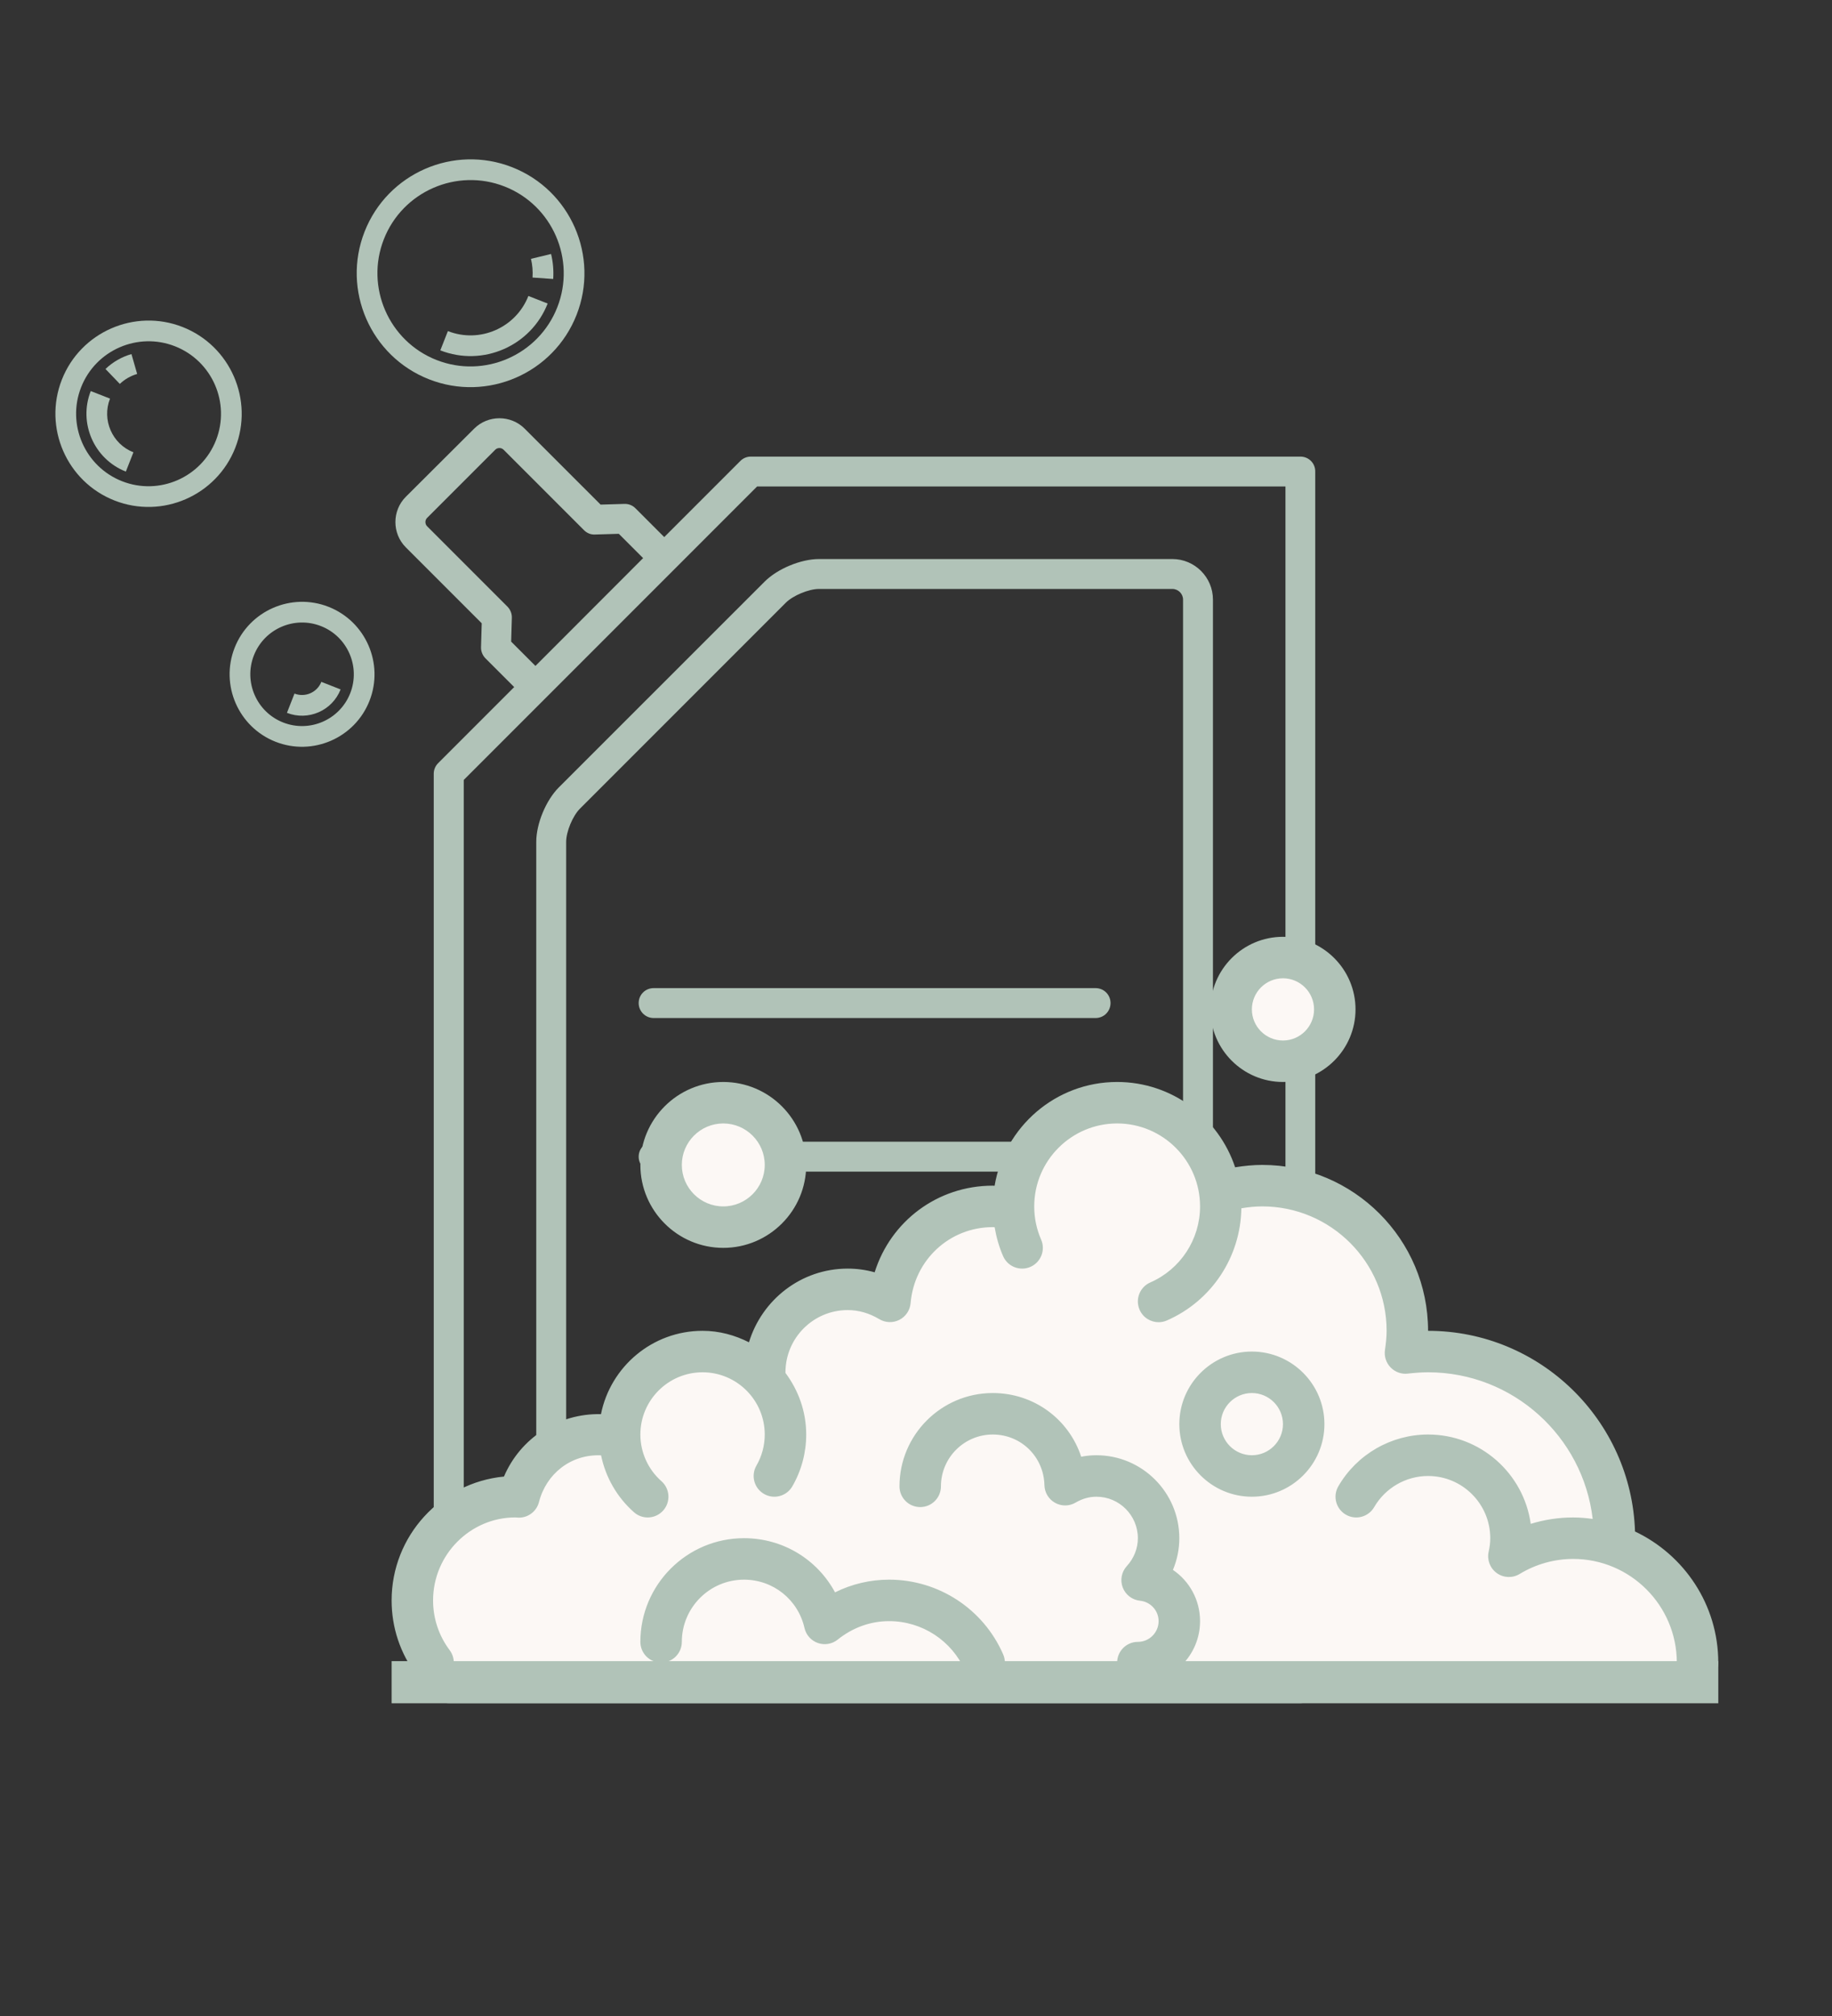
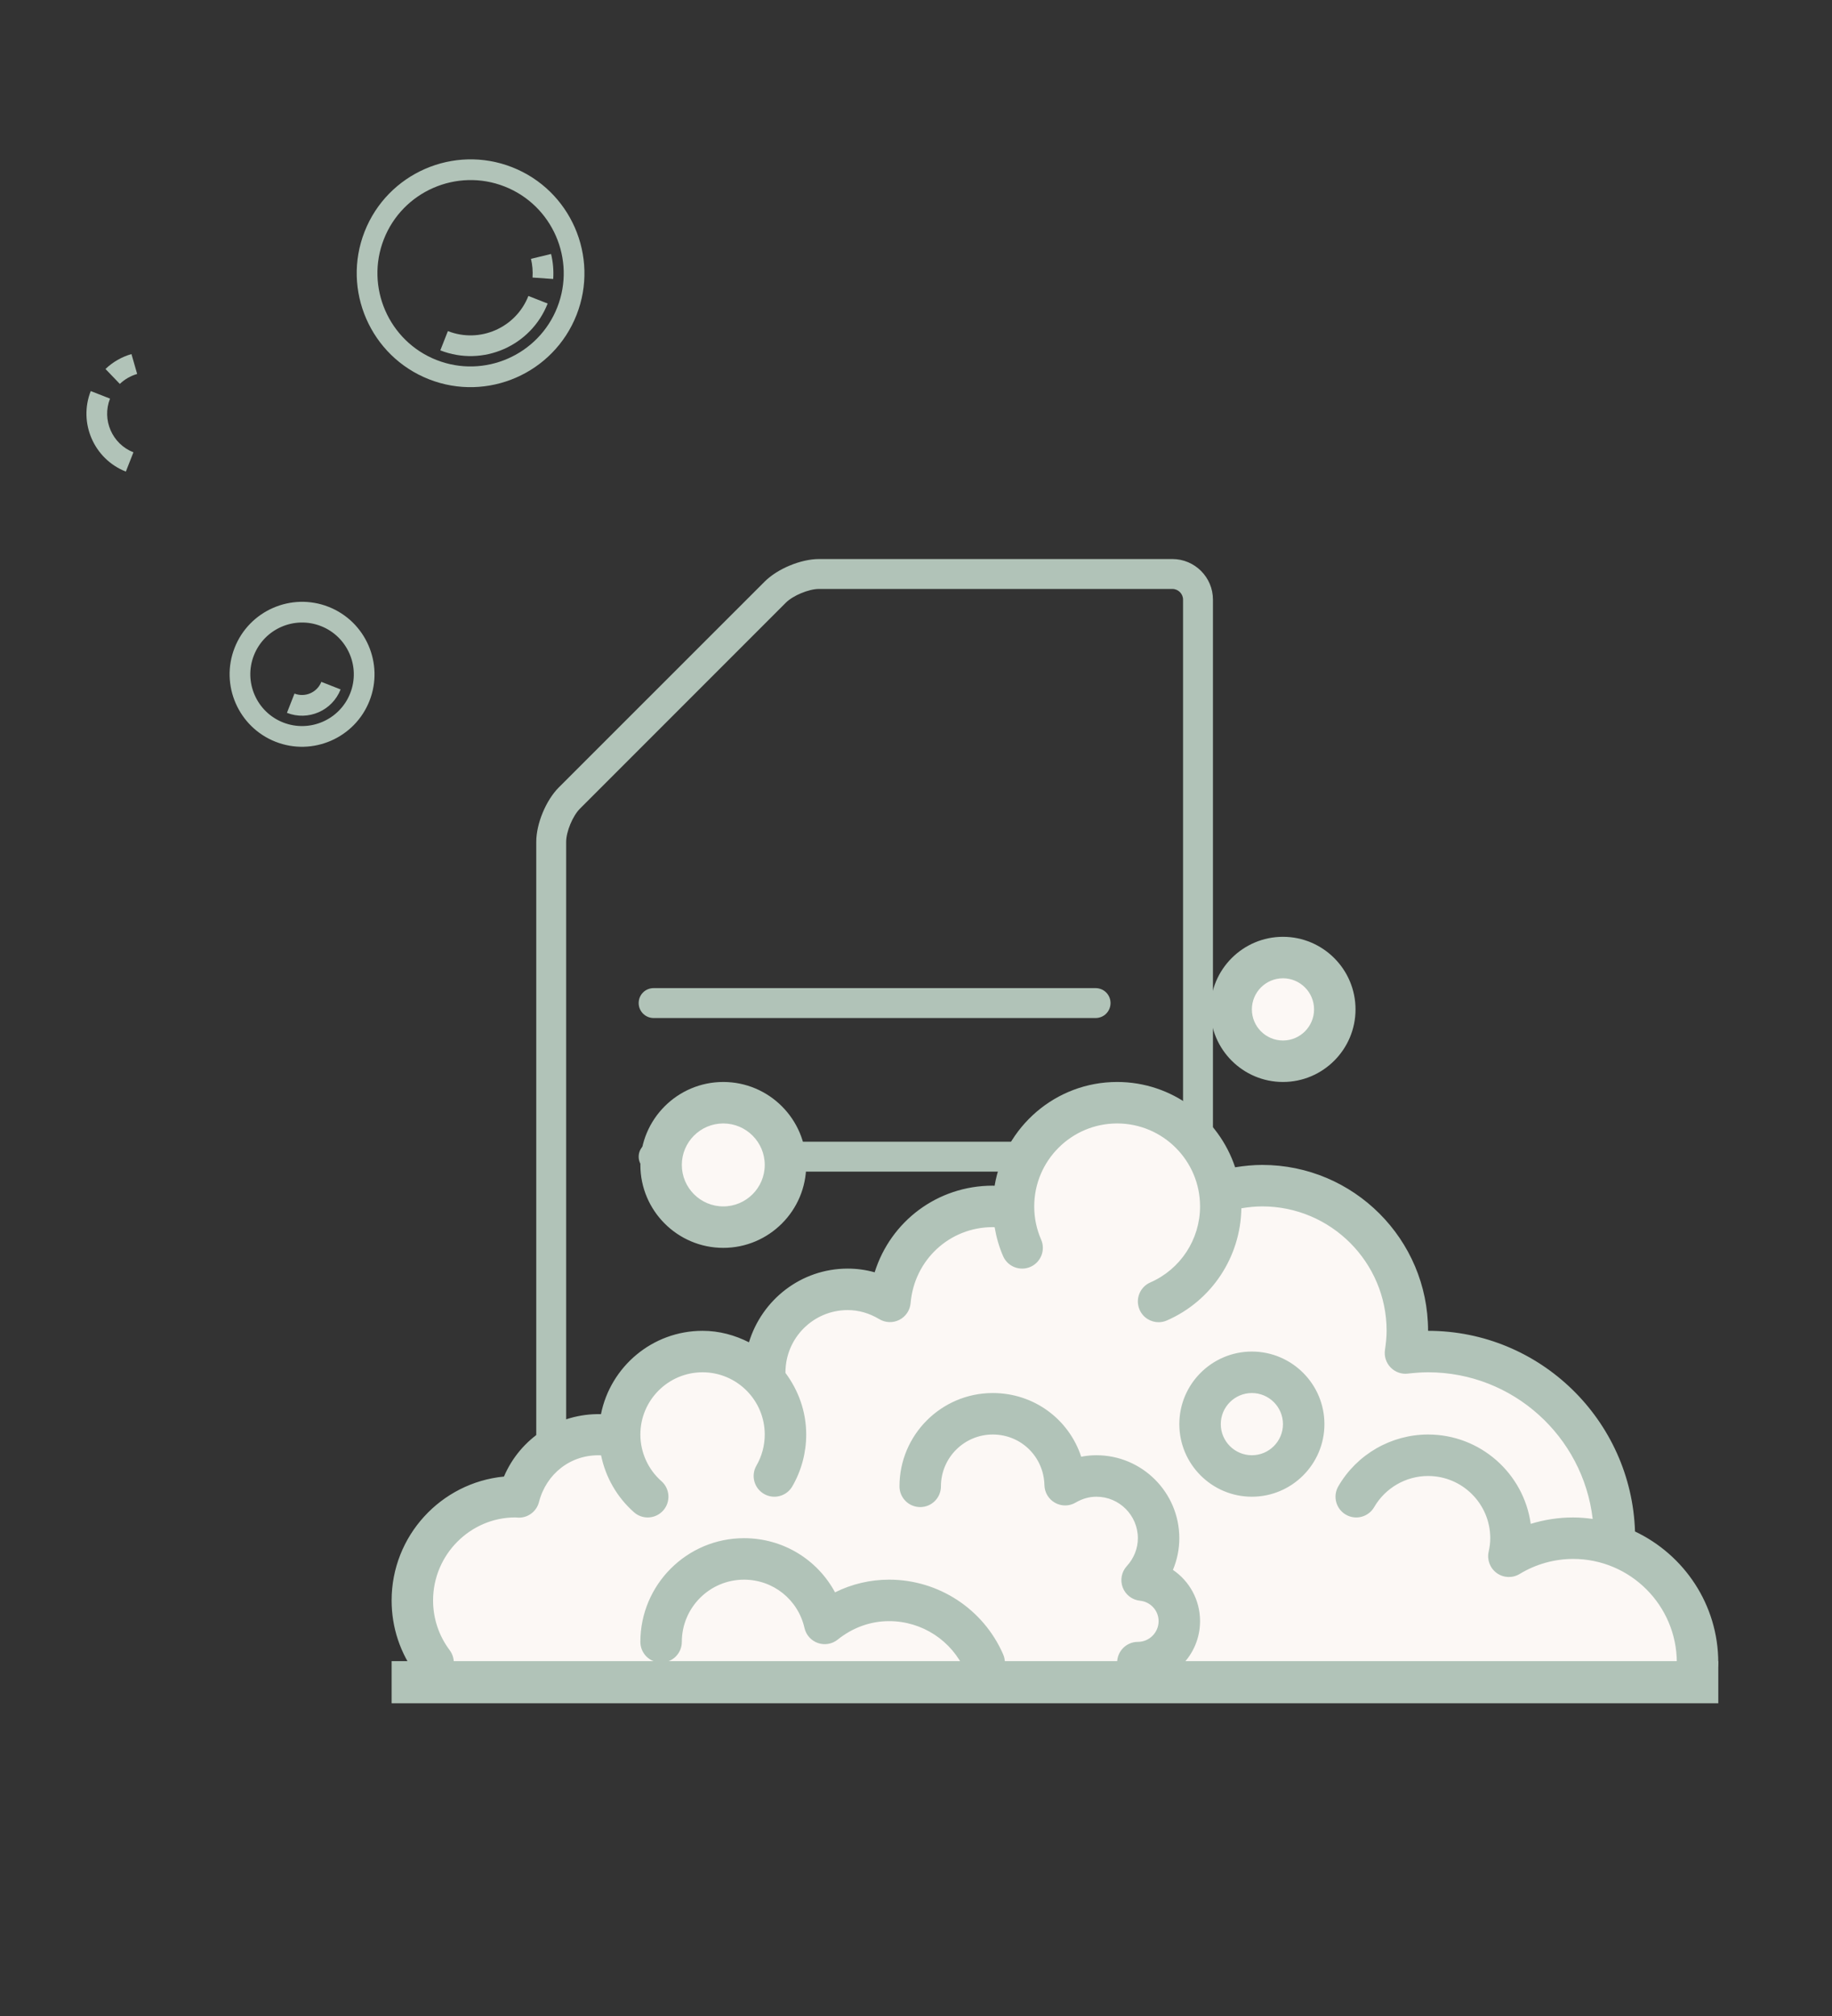
<svg xmlns="http://www.w3.org/2000/svg" version="1.0" preserveAspectRatio="xMidYMid meet" height="1100" viewBox="0 0 750 825" zoomAndPan="magnify" width="1000">
  <rect x="0" y="0" width="750" height="825" fill="#333333" stroke="none" />
  <defs>
    <clipPath id="d4ae94db67">
      <path clip-rule="nonzero" d="M 161 171 L 538.324 171 L 538.324 696.988 L 161 696.988 Z M 161 171" />
    </clipPath>
    <clipPath id="9c566404f1">
      <path clip-rule="nonzero" d="M 160.324 383 L 703.324 383 L 703.324 689 L 160.324 689 Z M 160.324 383" />
    </clipPath>
    <clipPath id="06683c8ba0">
      <path clip-rule="nonzero" d="M 146 65 L 240 65 L 240 159 L 146 159 Z M 146 65" />
    </clipPath>
    <clipPath id="72b93b54fc">
      <path clip-rule="nonzero" d="M 160.207 322.152 L -13.625 253.902 L 79.293 17.242 L 253.125 85.492 Z M 160.207 322.152" />
    </clipPath>
    <clipPath id="a47170e2f1">
      <path clip-rule="nonzero" d="M 160.207 322.152 L -13.625 253.902 L 79.293 17.242 L 253.125 85.492 Z M 160.207 322.152" />
    </clipPath>
    <clipPath id="e52eb724ca">
      <path clip-rule="nonzero" d="M 180 121 L 225 121 L 225 146 L 180 146 Z M 180 121" />
    </clipPath>
    <clipPath id="7260310f14">
      <path clip-rule="nonzero" d="M 160.207 322.152 L -13.625 253.902 L 79.293 17.242 L 253.125 85.492 Z M 160.207 322.152" />
    </clipPath>
    <clipPath id="e53a677c32">
      <path clip-rule="nonzero" d="M 160.207 322.152 L -13.625 253.902 L 79.293 17.242 L 253.125 85.492 Z M 160.207 322.152" />
    </clipPath>
    <clipPath id="82cb2b44dc">
      <path clip-rule="nonzero" d="M 217 103 L 227 103 L 227 115 L 217 115 Z M 217 103" />
    </clipPath>
    <clipPath id="aa90561846">
      <path clip-rule="nonzero" d="M 160.207 322.152 L -13.625 253.902 L 79.293 17.242 L 253.125 85.492 Z M 160.207 322.152" />
    </clipPath>
    <clipPath id="fd410f98c0">
      <path clip-rule="nonzero" d="M 160.207 322.152 L -13.625 253.902 L 79.293 17.242 L 253.125 85.492 Z M 160.207 322.152" />
    </clipPath>
    <clipPath id="d39c17b451">
-       <path clip-rule="nonzero" d="M 22 131 L 99 131 L 99 208 L 22 208 Z M 22 131" />
-     </clipPath>
+       </clipPath>
    <clipPath id="6aa3ffc5b6">
      <path clip-rule="nonzero" d="M 160.207 322.152 L -13.625 253.902 L 79.293 17.242 L 253.125 85.492 Z M 160.207 322.152" />
    </clipPath>
    <clipPath id="c949b04035">
      <path clip-rule="nonzero" d="M 160.207 322.152 L -13.625 253.902 L 79.293 17.242 L 253.125 85.492 Z M 160.207 322.152" />
    </clipPath>
    <clipPath id="4fd6fe1102">
      <path clip-rule="nonzero" d="M 43 144 L 57 144 L 57 158 L 43 158 Z M 43 144" />
    </clipPath>
    <clipPath id="6b2ad4b139">
      <path clip-rule="nonzero" d="M 160.207 322.152 L -13.625 253.902 L 79.293 17.242 L 253.125 85.492 Z M 160.207 322.152" />
    </clipPath>
    <clipPath id="fec296aa7a">
      <path clip-rule="nonzero" d="M 160.207 322.152 L -13.625 253.902 L 79.293 17.242 L 253.125 85.492 Z M 160.207 322.152" />
    </clipPath>
    <clipPath id="0b46c96caa">
      <path clip-rule="nonzero" d="M 35 160 L 55 160 L 55 193 L 35 193 Z M 35 160" />
    </clipPath>
    <clipPath id="0f319d2369">
      <path clip-rule="nonzero" d="M 160.207 322.152 L -13.625 253.902 L 79.293 17.242 L 253.125 85.492 Z M 160.207 322.152" />
    </clipPath>
    <clipPath id="d7ebd06cb7">
      <path clip-rule="nonzero" d="M 160.207 322.152 L -13.625 253.902 L 79.293 17.242 L 253.125 85.492 Z M 160.207 322.152" />
    </clipPath>
    <clipPath id="d00c291d56">
      <path clip-rule="nonzero" d="M 94 246 L 154 246 L 154 306 L 94 306 Z M 94 246" />
    </clipPath>
    <clipPath id="8311b1017d">
      <path clip-rule="nonzero" d="M 160.207 322.152 L -13.625 253.902 L 79.293 17.242 L 253.125 85.492 Z M 160.207 322.152" />
    </clipPath>
    <clipPath id="5479ebffe8">
      <path clip-rule="nonzero" d="M 160.207 322.152 L -13.625 253.902 L 79.293 17.242 L 253.125 85.492 Z M 160.207 322.152" />
    </clipPath>
    <clipPath id="9622a86ed3">
      <path clip-rule="nonzero" d="M 117 279 L 140 279 L 140 293 L 117 293 Z M 117 279" />
    </clipPath>
    <clipPath id="6a1ec66fde">
      <path clip-rule="nonzero" d="M 160.207 322.152 L -13.625 253.902 L 79.293 17.242 L 253.125 85.492 Z M 160.207 322.152" />
    </clipPath>
    <clipPath id="f8c21b1320">
      <path clip-rule="nonzero" d="M 160.207 322.152 L -13.625 253.902 L 79.293 17.242 L 253.125 85.492 Z M 160.207 322.152" />
    </clipPath>
  </defs>
  <path fill-rule="nonzero" fill-opacity="1" d="M 267.582 416.602 L 448.523 416.602 C 451.918 416.602 454.641 413.875 454.641 410.48 C 454.641 407.086 451.918 404.363 448.523 404.363 L 267.582 404.363 C 264.188 404.363 261.465 407.086 261.465 410.48 C 261.465 413.828 264.188 416.602 267.582 416.602 Z M 267.582 416.602" fill="#b1c3b8" />
  <path fill-rule="nonzero" fill-opacity="1" d="M 267.582 479.465 L 448.523 479.465 C 451.918 479.465 454.641 476.738 454.641 473.344 C 454.641 469.949 451.918 467.227 448.523 467.227 L 267.582 467.227 C 264.188 467.227 261.465 469.949 261.465 473.344 C 261.465 476.738 264.188 479.465 267.582 479.465 Z M 267.582 479.465" fill="#b1c3b8" />
  <g clip-path="url(#d4ae94db67)">
-     <path fill-rule="nonzero" fill-opacity="1" d="M 532.371 186.852 L 307.402 186.852 C 305.777 186.852 304.25 187.473 303.102 188.621 L 271.934 219.789 L 260.125 207.98 C 258.93 206.785 257.352 206.164 255.633 206.211 L 245.879 206.5 L 214.805 175.426 C 209.117 169.738 199.797 169.738 194.105 175.426 L 166.141 203.297 C 160.453 208.984 160.453 218.305 166.141 223.996 L 197.215 255.066 L 196.926 264.867 C 196.879 266.543 197.547 268.168 198.695 269.363 L 210.504 281.168 L 179.336 312.34 C 178.188 313.484 177.566 315.062 177.566 316.641 L 177.566 690.855 C 177.566 694.25 180.289 696.977 183.684 696.977 L 532.324 696.977 C 535.719 696.977 538.445 694.25 538.445 690.855 L 538.445 192.969 C 538.492 189.574 535.766 186.852 532.371 186.852 Z M 209.262 262.574 L 209.547 252.773 C 209.594 251.102 208.926 249.477 207.777 248.281 L 174.84 215.344 C 173.934 214.434 173.934 212.855 174.84 211.949 L 202.758 184.031 C 203.668 183.121 205.246 183.121 206.152 184.031 L 239.09 216.969 C 240.285 218.164 241.863 218.832 243.586 218.738 L 253.336 218.449 L 263.281 228.395 L 219.203 272.516 Z M 526.254 684.738 L 189.852 684.738 L 189.852 319.176 L 309.938 199.09 L 526.254 199.09 Z M 526.254 684.738" fill="#b1c3b8" />
-   </g>
+     </g>
  <path fill-rule="nonzero" fill-opacity="1" d="M 219.539 344.512 L 219.539 638.461 C 219.539 647.594 226.996 655.051 236.125 655.051 L 479.98 655.051 C 489.109 655.051 496.566 647.594 496.566 638.461 L 496.566 245.363 C 496.566 236.234 489.109 228.777 479.98 228.777 L 335.273 228.777 C 327.863 228.777 318.305 232.742 313.043 238.004 L 228.719 322.281 C 223.508 327.539 219.539 337.055 219.539 344.512 Z M 231.777 344.512 C 231.777 340.352 234.453 333.898 237.418 330.934 L 321.695 246.656 C 324.66 243.691 331.113 241.016 335.273 241.016 L 479.98 241.016 C 482.367 241.016 484.328 243.023 484.328 245.363 L 484.328 638.461 C 484.328 640.852 482.367 642.812 479.98 642.812 L 236.125 642.812 C 233.738 642.812 231.777 640.852 231.777 638.461 Z M 231.777 344.512" fill="#b1c3b8" />
  <path fill-rule="nonzero" fill-opacity="1" d="M 660.926 632.355 C 661.012 631.422 661.012 630.402 661.012 629.469 C 661.012 587.293 626.812 553.094 584.637 553.094 C 581.496 553.094 578.441 553.348 575.387 553.688 C 575.809 550.715 576.148 547.746 576.148 544.605 C 576.148 511.766 549.586 485.203 516.746 485.203 C 510.637 485.203 504.781 486.137 499.266 487.75 C 496.465 467.129 478.727 451.258 457.344 451.258 C 433.922 451.258 414.91 470.27 414.91 493.691 C 414.91 493.945 414.91 494.285 414.996 494.539 C 412.195 494.027 409.312 493.691 406.426 493.691 C 384.191 493.691 366.199 510.832 364.332 532.555 C 359.242 529.5 353.387 527.633 347.023 527.633 C 328.266 527.633 313.078 542.824 313.078 561.578 C 313.078 562.684 313.16 563.699 313.246 564.805 C 307.051 557.59 297.887 553.094 287.617 553.094 C 268.863 553.094 253.672 568.281 253.672 587.039 C 253.672 587.379 253.672 587.801 253.758 588.141 C 251.043 587.461 248.156 587.039 245.188 587.039 C 229.316 587.039 216.164 597.898 212.43 612.582 C 212.008 612.582 211.668 612.496 211.242 612.496 C 187.82 612.496 168.812 631.504 168.812 654.926 C 168.812 664.516 171.953 673.258 177.297 680.387 L 694.957 680.387 C 694.957 658.238 680.699 639.312 660.926 632.355 Z M 660.926 632.355" fill="#fcf8f5" />
  <path fill-rule="nonzero" fill-opacity="1" d="M 321.562 476.719 C 321.562 477.551 321.523 478.383 321.441 479.211 C 321.359 480.043 321.238 480.867 321.074 481.684 C 320.91 482.5 320.707 483.309 320.469 484.109 C 320.227 484.906 319.945 485.688 319.625 486.461 C 319.305 487.23 318.949 487.984 318.559 488.719 C 318.164 489.453 317.734 490.168 317.273 490.859 C 316.809 491.555 316.312 492.223 315.785 492.867 C 315.254 493.512 314.695 494.129 314.105 494.719 C 313.516 495.309 312.898 495.867 312.254 496.398 C 311.609 496.926 310.941 497.422 310.25 497.887 C 309.555 498.348 308.84 498.777 308.105 499.168 C 307.371 499.562 306.617 499.918 305.848 500.238 C 305.078 500.559 304.293 500.836 303.496 501.078 C 302.695 501.32 301.891 501.523 301.07 501.688 C 300.254 501.848 299.43 501.973 298.602 502.055 C 297.77 502.137 296.938 502.176 296.105 502.176 C 295.27 502.176 294.438 502.137 293.609 502.055 C 292.781 501.973 291.957 501.848 291.137 501.688 C 290.32 501.523 289.512 501.32 288.715 501.078 C 287.918 500.836 287.133 500.559 286.363 500.238 C 285.59 499.918 284.84 499.562 284.102 499.168 C 283.367 498.777 282.652 498.348 281.961 497.887 C 281.266 497.422 280.598 496.926 279.953 496.398 C 279.309 495.867 278.691 495.309 278.102 494.719 C 277.512 494.129 276.953 493.512 276.426 492.867 C 275.895 492.223 275.398 491.555 274.938 490.859 C 274.473 490.168 274.047 489.453 273.652 488.719 C 273.258 487.984 272.902 487.23 272.582 486.461 C 272.266 485.688 271.984 484.906 271.742 484.105 C 271.5 483.309 271.297 482.5 271.137 481.684 C 270.973 480.867 270.852 480.043 270.77 479.211 C 270.688 478.383 270.645 477.551 270.645 476.719 C 270.645 475.883 270.688 475.051 270.77 474.223 C 270.852 473.391 270.973 472.566 271.137 471.75 C 271.297 470.934 271.5 470.125 271.742 469.328 C 271.984 468.527 272.266 467.746 272.582 466.973 C 272.902 466.203 273.258 465.453 273.652 464.715 C 274.047 463.98 274.473 463.266 274.938 462.574 C 275.398 461.879 275.895 461.211 276.426 460.566 C 276.953 459.922 277.512 459.305 278.102 458.715 C 278.691 458.125 279.309 457.566 279.953 457.039 C 280.598 456.508 281.266 456.012 281.961 455.551 C 282.652 455.086 283.367 454.656 284.102 454.266 C 284.84 453.871 285.59 453.516 286.363 453.195 C 287.133 452.879 287.918 452.598 288.715 452.355 C 289.512 452.113 290.32 451.91 291.137 451.746 C 291.957 451.586 292.781 451.461 293.609 451.383 C 294.438 451.301 295.27 451.258 296.105 451.258 C 296.938 451.258 297.77 451.301 298.602 451.383 C 299.43 451.465 300.254 451.586 301.07 451.746 C 301.891 451.91 302.695 452.113 303.496 452.355 C 304.293 452.598 305.078 452.879 305.848 453.195 C 306.617 453.516 307.371 453.871 308.105 454.266 C 308.84 454.656 309.555 455.086 310.25 455.551 C 310.941 456.012 311.609 456.508 312.254 457.039 C 312.898 457.566 313.516 458.125 314.105 458.715 C 314.695 459.305 315.254 459.922 315.785 460.566 C 316.312 461.211 316.809 461.879 317.273 462.574 C 317.734 463.266 318.164 463.98 318.559 464.715 C 318.949 465.453 319.305 466.203 319.625 466.973 C 319.945 467.746 320.227 468.527 320.469 469.328 C 320.707 470.125 320.91 470.934 321.074 471.75 C 321.238 472.566 321.359 473.391 321.441 474.223 C 321.523 475.051 321.562 475.883 321.562 476.719 Z M 321.562 476.719" fill="#fcf8f5" />
  <path fill-rule="nonzero" fill-opacity="1" d="M 546.449 413.07 C 546.449 413.766 546.414 414.457 546.344 415.148 C 546.277 415.84 546.176 416.527 546.039 417.211 C 545.906 417.891 545.734 418.562 545.535 419.23 C 545.332 419.895 545.098 420.547 544.832 421.188 C 544.566 421.832 544.27 422.457 543.941 423.07 C 543.613 423.684 543.258 424.281 542.871 424.855 C 542.484 425.434 542.074 425.992 541.633 426.531 C 541.191 427.066 540.727 427.582 540.234 428.07 C 539.742 428.562 539.227 429.031 538.691 429.469 C 538.152 429.91 537.598 430.324 537.02 430.711 C 536.441 431.098 535.844 431.453 535.234 431.781 C 534.621 432.109 533.992 432.406 533.352 432.672 C 532.707 432.938 532.055 433.172 531.391 433.371 C 530.727 433.574 530.051 433.742 529.371 433.879 C 528.691 434.016 528.004 434.117 527.312 434.184 C 526.621 434.254 525.926 434.285 525.23 434.285 C 524.539 434.285 523.844 434.254 523.152 434.184 C 522.461 434.117 521.773 434.016 521.094 433.879 C 520.41 433.742 519.738 433.574 519.074 433.371 C 518.41 433.172 517.754 432.938 517.113 432.672 C 516.473 432.406 515.844 432.109 515.23 431.781 C 514.617 431.453 514.023 431.098 513.445 430.711 C 512.867 430.324 512.309 429.91 511.773 429.469 C 511.234 429.031 510.723 428.562 510.23 428.07 C 509.738 427.582 509.273 427.066 508.832 426.531 C 508.391 425.992 507.977 425.434 507.594 424.855 C 507.207 424.281 506.848 423.684 506.523 423.07 C 506.195 422.457 505.898 421.832 505.633 421.188 C 505.367 420.547 505.133 419.895 504.93 419.23 C 504.727 418.562 504.559 417.891 504.426 417.211 C 504.289 416.527 504.188 415.84 504.117 415.148 C 504.051 414.457 504.016 413.766 504.016 413.07 C 504.016 412.375 504.051 411.684 504.117 410.992 C 504.188 410.301 504.289 409.613 504.426 408.934 C 504.559 408.25 504.727 407.578 504.93 406.91 C 505.133 406.246 505.367 405.594 505.633 404.953 C 505.898 404.309 506.195 403.684 506.523 403.07 C 506.848 402.457 507.207 401.863 507.594 401.285 C 507.977 400.707 508.391 400.148 508.832 399.613 C 509.273 399.074 509.738 398.559 510.23 398.07 C 510.723 397.578 511.234 397.113 511.773 396.672 C 512.309 396.23 512.867 395.816 513.445 395.43 C 514.023 395.043 514.617 394.688 515.23 394.359 C 515.844 394.031 516.473 393.734 517.113 393.469 C 517.754 393.203 518.41 392.969 519.074 392.77 C 519.738 392.566 520.41 392.398 521.094 392.262 C 521.773 392.129 522.461 392.027 523.152 391.957 C 523.844 391.891 524.539 391.855 525.23 391.855 C 525.926 391.855 526.621 391.891 527.312 391.957 C 528.004 392.027 528.691 392.129 529.371 392.262 C 530.051 392.398 530.727 392.566 531.391 392.77 C 532.055 392.969 532.707 393.203 533.352 393.469 C 533.992 393.734 534.621 394.031 535.234 394.359 C 535.844 394.688 536.441 395.043 537.02 395.43 C 537.598 395.816 538.152 396.23 538.691 396.672 C 539.227 397.113 539.742 397.578 540.234 398.07 C 540.727 398.559 541.191 399.074 541.633 399.613 C 542.074 400.148 542.484 400.707 542.871 401.285 C 543.258 401.863 543.613 402.457 543.941 403.07 C 544.27 403.684 544.566 404.309 544.832 404.953 C 545.098 405.594 545.332 406.246 545.535 406.91 C 545.734 407.578 545.906 408.25 546.039 408.934 C 546.176 409.613 546.277 410.301 546.344 410.992 C 546.414 411.684 546.449 412.375 546.449 413.07 Z M 546.449 413.07" fill="#fcf8f5" />
  <path fill-rule="nonzero" fill-opacity="1" d="M 533.719 582.793 C 533.719 583.488 533.684 584.184 533.617 584.875 C 533.547 585.566 533.445 586.254 533.309 586.934 C 533.176 587.613 533.008 588.289 532.805 588.953 C 532.602 589.617 532.371 590.273 532.102 590.914 C 531.836 591.555 531.539 592.184 531.215 592.797 C 530.887 593.41 530.527 594.004 530.145 594.582 C 529.758 595.16 529.344 595.715 528.902 596.254 C 528.461 596.789 527.996 597.305 527.504 597.797 C 527.012 598.289 526.5 598.754 525.961 599.195 C 525.426 599.637 524.867 600.047 524.289 600.434 C 523.711 600.82 523.117 601.176 522.504 601.504 C 521.891 601.832 521.262 602.129 520.621 602.395 C 519.98 602.66 519.328 602.895 518.66 603.098 C 517.996 603.297 517.324 603.469 516.641 603.602 C 515.961 603.738 515.273 603.84 514.582 603.906 C 513.891 603.977 513.199 604.012 512.504 604.012 C 511.809 604.012 511.113 603.977 510.422 603.906 C 509.73 603.84 509.047 603.738 508.363 603.602 C 507.684 603.469 507.008 603.297 506.344 603.098 C 505.68 602.895 505.027 602.66 504.383 602.395 C 503.742 602.129 503.113 601.832 502.5 601.504 C 501.891 601.176 501.293 600.82 500.715 600.434 C 500.137 600.047 499.582 599.637 499.043 599.195 C 498.508 598.754 497.992 598.289 497.5 597.797 C 497.008 597.305 496.543 596.789 496.102 596.254 C 495.66 595.715 495.25 595.16 494.863 594.582 C 494.477 594.004 494.121 593.41 493.793 592.797 C 493.465 592.184 493.168 591.555 492.902 590.914 C 492.637 590.273 492.402 589.617 492.199 588.953 C 492 588.289 491.832 587.613 491.695 586.934 C 491.559 586.254 491.457 585.566 491.391 584.875 C 491.32 584.184 491.289 583.488 491.289 582.793 C 491.289 582.102 491.32 581.406 491.391 580.715 C 491.457 580.023 491.559 579.336 491.695 578.656 C 491.832 577.973 492 577.301 492.199 576.637 C 492.402 575.973 492.637 575.316 492.902 574.676 C 493.168 574.035 493.465 573.406 493.793 572.793 C 494.121 572.18 494.477 571.586 494.863 571.008 C 495.25 570.43 495.66 569.871 496.102 569.336 C 496.543 568.797 497.008 568.285 497.5 567.793 C 497.992 567.301 498.508 566.836 499.043 566.395 C 499.582 565.953 500.137 565.539 500.715 565.156 C 501.293 564.77 501.891 564.41 502.5 564.086 C 503.113 563.758 503.742 563.461 504.383 563.195 C 505.027 562.93 505.68 562.695 506.344 562.492 C 507.008 562.293 507.684 562.121 508.363 561.988 C 509.047 561.852 509.73 561.75 510.422 561.68 C 511.113 561.613 511.809 561.578 512.504 561.578 C 513.199 561.578 513.891 561.613 514.582 561.68 C 515.273 561.75 515.961 561.852 516.641 561.988 C 517.324 562.121 517.996 562.293 518.66 562.492 C 519.328 562.695 519.98 562.93 520.621 563.195 C 521.262 563.461 521.891 563.758 522.504 564.086 C 523.117 564.41 523.711 564.77 524.289 565.156 C 524.867 565.539 525.426 565.953 525.961 566.395 C 526.5 566.836 527.012 567.301 527.504 567.793 C 527.996 568.285 528.461 568.797 528.902 569.336 C 529.344 569.871 529.758 570.43 530.145 571.008 C 530.527 571.586 530.887 572.18 531.215 572.793 C 531.539 573.406 531.836 574.035 532.102 574.676 C 532.371 575.316 532.602 575.973 532.805 576.637 C 533.008 577.301 533.176 577.973 533.309 578.656 C 533.445 579.336 533.547 580.023 533.617 580.715 C 533.684 581.406 533.719 582.102 533.719 582.793 Z M 533.719 582.793" fill="#fcf8f5" />
  <g clip-path="url(#9c566404f1)">
    <path fill-rule="nonzero" fill-opacity="1" d="M 525.23 442.773 C 541.609 442.773 554.934 429.445 554.934 413.07 C 554.934 396.695 541.609 383.367 525.23 383.367 C 508.855 383.367 495.531 396.695 495.531 413.07 C 495.531 429.445 508.855 442.773 525.23 442.773 Z M 525.23 400.34 C 532.25 400.34 537.961 406.051 537.961 413.07 C 537.961 420.09 532.25 425.801 525.23 425.801 C 518.211 425.801 512.504 420.09 512.504 413.07 C 512.504 406.051 518.211 400.34 525.23 400.34 Z M 703.441 680.387 C 703.441 685.074 699.645 688.871 694.957 688.871 C 690.27 688.871 686.469 685.074 686.469 680.387 C 686.469 656.992 667.434 637.957 644.039 637.957 C 636.352 637.957 628.77 640.086 622.113 644.117 C 619.215 645.883 615.531 645.746 612.762 643.746 C 610.004 641.758 608.695 638.32 609.438 635 C 609.879 633.031 610.094 631.223 610.094 629.469 C 610.094 615.43 598.676 604.012 584.637 604.012 C 575.574 604.012 567.121 608.891 562.578 616.742 C 560.23 620.801 555.043 622.191 550.984 619.844 C 546.93 617.496 545.539 612.305 547.887 608.25 C 555.453 595.164 569.531 587.039 584.637 587.039 C 606.047 587.039 623.801 602.973 626.664 623.605 C 632.277 621.875 638.133 620.984 644.039 620.984 C 646.754 620.984 649.406 621.23 652.027 621.586 C 648.102 587.855 619.398 561.578 584.637 561.578 C 581.812 561.578 579.07 561.816 576.324 562.117 C 573.723 562.438 571.121 561.477 569.297 559.594 C 567.469 557.711 566.613 555.086 566.984 552.488 C 567.336 550.02 567.664 547.355 567.664 544.605 C 567.664 516.531 544.824 493.691 516.746 493.691 C 513.91 493.691 511.055 493.988 508.203 494.461 C 507.898 514.398 496.031 532.363 477.711 540.367 C 476.605 540.848 475.453 541.082 474.32 541.082 C 471.051 541.082 467.93 539.176 466.539 535.988 C 464.66 531.691 466.625 526.691 470.918 524.812 C 483.289 519.41 491.289 507.191 491.289 493.691 C 491.289 474.973 476.059 459.746 457.344 459.746 C 438.625 459.746 423.398 474.973 423.398 493.691 C 423.398 498.414 424.348 502.98 426.219 507.266 C 428.098 511.559 426.137 516.562 421.84 518.441 C 417.555 520.309 412.543 518.359 410.664 514.059 C 409 510.25 407.883 506.277 407.195 502.215 C 406.945 502.211 406.668 502.176 406.426 502.176 C 388.773 502.176 374.312 515.547 372.785 533.281 C 372.539 536.199 370.801 538.781 368.195 540.113 C 365.594 541.445 362.48 541.336 359.969 539.832 C 355.859 537.371 351.504 536.121 347.023 536.121 C 332.984 536.121 321.562 547.539 321.562 561.578 C 321.562 561.676 321.578 561.766 321.578 561.859 C 326.832 568.926 330.051 577.578 330.051 587.039 C 330.051 594.496 328.086 601.836 324.367 608.258 C 322.016 612.324 316.828 613.703 312.773 611.355 C 308.715 609.008 307.328 603.82 309.676 599.762 C 311.898 595.914 313.078 591.512 313.078 587.039 C 313.078 573 301.656 561.578 287.617 561.578 C 273.578 561.578 262.16 573 262.16 587.039 C 262.16 594.34 265.301 601.297 270.781 606.137 C 274.293 609.234 274.629 614.602 271.523 618.117 C 269.848 620.012 267.508 620.984 265.16 620.984 C 263.168 620.984 261.16 620.281 259.547 618.855 C 252.586 612.715 247.914 604.508 246.074 595.562 C 233.734 595.027 223.605 603.098 220.656 614.672 C 219.699 618.434 216.312 621.066 212.434 621.066 C 212.125 621.066 211.223 621.008 210.918 620.973 C 192.527 620.984 177.297 636.211 177.297 654.926 C 177.297 662.328 179.648 669.371 184.086 675.293 C 186.898 679.043 186.141 684.363 182.391 687.172 C 180.859 688.32 179.074 688.871 177.305 688.871 C 174.723 688.871 172.176 687.699 170.512 685.48 C 163.848 676.594 160.324 666.031 160.324 654.926 C 160.324 628.512 180.543 606.734 206.316 604.246 C 212.996 588.598 228.5 578.328 246.031 578.703 C 249.914 559.289 267.078 544.605 287.617 544.605 C 294.48 544.605 300.875 546.398 306.617 549.305 C 311.918 531.918 327.922 519.148 347.023 519.148 C 350.789 519.148 354.48 519.652 358.074 520.66 C 364.598 499.832 383.758 485.203 406.426 485.203 C 406.672 485.203 406.938 485.238 407.184 485.242 C 411.23 461.18 432.148 442.773 457.344 442.773 C 479.828 442.773 498.918 457.434 505.645 477.688 C 509.344 477.09 513.051 476.719 516.746 476.719 C 554.18 476.719 584.637 507.172 584.637 544.605 C 630.504 544.605 667.895 581.207 669.359 626.73 C 689.469 636.258 703.441 656.695 703.441 680.387 Z M 512.504 553.094 C 496.129 553.094 482.801 566.418 482.801 582.793 C 482.801 599.172 496.129 612.496 512.504 612.496 C 528.879 612.496 542.203 599.172 542.203 582.793 C 542.203 566.418 528.879 553.094 512.504 553.094 Z M 512.504 595.523 C 505.484 595.523 499.773 589.812 499.773 582.793 C 499.773 575.777 505.484 570.066 512.504 570.066 C 519.523 570.066 525.23 575.777 525.23 582.793 C 525.23 589.812 519.523 595.523 512.504 595.523 Z M 410.672 676.984 C 412.551 681.281 410.586 686.281 406.293 688.16 C 405.188 688.641 404.035 688.871 402.898 688.871 C 399.629 688.871 396.508 686.965 395.117 683.781 C 389.715 671.406 377.496 663.41 363.992 663.41 C 356.398 663.41 349.113 666.023 342.934 670.977 C 340.645 672.805 337.582 673.324 334.832 672.359 C 332.07 671.398 330.004 669.082 329.352 666.234 C 326.703 654.578 316.516 646.438 304.59 646.438 C 290.551 646.438 279.133 657.855 279.133 671.895 C 279.133 676.582 275.332 680.383 270.645 680.383 C 265.961 680.383 262.16 676.582 262.16 671.895 C 262.16 648.5 281.195 629.465 304.59 629.465 C 320.531 629.465 334.605 638.176 341.852 651.633 C 348.746 648.211 356.246 646.438 363.992 646.438 C 384.246 646.438 402.562 658.43 410.672 676.984 Z M 296.105 510.66 C 314.82 510.66 330.051 495.434 330.051 476.719 C 330.051 458 314.82 442.773 296.105 442.773 C 277.387 442.773 262.16 458 262.16 476.719 C 262.16 495.434 277.387 510.66 296.105 510.66 Z M 296.105 459.746 C 305.465 459.746 313.078 467.355 313.078 476.719 C 313.078 486.078 305.465 493.691 296.105 493.691 C 286.742 493.691 279.133 486.078 279.133 476.719 C 279.133 467.355 286.742 459.746 296.105 459.746 Z M 491.289 663.414 C 491.289 677.453 479.867 688.871 465.828 688.871 C 461.141 688.871 457.344 685.074 457.344 680.387 C 457.344 675.699 461.141 671.898 465.828 671.898 C 470.508 671.898 474.316 668.094 474.316 663.414 C 474.316 659.102 471.039 655.504 466.695 655.055 C 463.504 654.73 460.77 652.629 459.629 649.629 C 458.496 646.629 459.141 643.246 461.309 640.879 C 464.227 637.703 465.828 633.648 465.828 629.469 C 465.828 620.109 458.215 612.496 448.855 612.496 C 445.934 612.496 443.07 613.305 440.348 614.898 C 437.758 616.426 434.551 616.461 431.926 614.988 C 429.297 613.523 427.645 610.777 427.578 607.773 C 427.309 596.145 418.02 587.039 406.426 587.039 C 394.727 587.039 385.211 596.555 385.211 608.254 C 385.211 612.941 381.41 616.738 376.723 616.738 C 372.035 616.738 368.238 612.941 368.238 608.254 C 368.238 587.195 385.367 570.066 406.426 570.066 C 423.391 570.066 437.613 580.867 442.629 596.129 C 444.688 595.727 446.773 595.523 448.855 595.523 C 467.574 595.523 482.801 610.754 482.801 629.469 C 482.801 633.957 481.898 638.352 480.184 642.438 C 486.938 647.02 491.289 654.734 491.289 663.414 Z M 491.289 663.414" fill="#b1c3b8" />
  </g>
  <path stroke-miterlimit="4" stroke-opacity="1" stroke-width="23" stroke="#b1c3b8" d="M -0.001 11.498 L 724.171 11.498" stroke-linejoin="miter" fill="none" transform="matrix(0.75, 0, 0, 0.75, 160.325, 679.779)" stroke-linecap="butt" />
  <g clip-path="url(#06683c8ba0)">
    <g clip-path="url(#72b93b54fc)">
      <g clip-path="url(#a47170e2f1)">
        <path fill-rule="nonzero" fill-opacity="1" d="M 206.586 76.324 C 226.156 84.008 235.832 106.195 228.148 125.762 C 220.465 145.328 198.281 155.008 178.711 147.324 C 159.145 139.641 149.469 117.453 157.148 97.887 C 164.832 78.32 187.02 68.641 206.586 76.324 Z M 175.613 155.211 C 199.543 164.605 226.645 152.789 236.039 128.859 C 245.434 104.93 233.613 77.832 209.684 68.438 C 185.758 59.043 158.656 70.859 149.262 94.789 C 139.867 118.719 151.688 145.816 175.613 155.211" fill="#b1c3b8" />
      </g>
    </g>
  </g>
  <g clip-path="url(#e52eb724ca)">
    <g clip-path="url(#7260310f14)">
      <g clip-path="url(#e53a677c32)">
        <path fill-rule="nonzero" fill-opacity="1" d="M 224.203 124.215 L 216.316 121.117 C 211.191 134.168 196.406 140.613 183.359 135.492 L 180.262 143.379 C 197.656 150.211 217.375 141.609 224.203 124.215" fill="#b1c3b8" />
      </g>
    </g>
  </g>
  <g clip-path="url(#82cb2b44dc)">
    <g clip-path="url(#aa90561846)">
      <g clip-path="url(#fd410f98c0)">
        <path fill-rule="nonzero" fill-opacity="1" d="M 226.477 114.168 C 226.703 110.738 226.422 107.285 225.602 103.938 L 217.375 105.918 C 217.973 108.43 218.188 111.004 218.012 113.582 L 226.477 114.168" fill="#b1c3b8" />
      </g>
    </g>
  </g>
  <g clip-path="url(#d39c17b451)">
    <g clip-path="url(#6aa3ffc5b6)">
      <g clip-path="url(#c949b04035)">
        <path fill-rule="nonzero" fill-opacity="1" d="M 71.656 141.711 C 86.879 147.688 94.406 164.938 88.426 180.16 C 82.449 195.387 65.199 202.91 49.977 196.934 C 34.754 190.953 27.23 173.703 33.207 158.48 C 39.184 143.258 56.434 135.734 71.656 141.711 Z M 46.879 204.82 C 66.445 212.504 88.633 202.828 96.316 183.258 C 104 163.691 94.324 141.504 74.754 133.82 C 55.188 126.141 33 135.816 25.316 155.383 C 17.633 174.953 27.312 197.137 46.879 204.82" fill="#b1c3b8" />
      </g>
    </g>
  </g>
  <g clip-path="url(#4fd6fe1102)">
    <g clip-path="url(#6b2ad4b139)">
      <g clip-path="url(#fec296aa7a)">
        <path fill-rule="nonzero" fill-opacity="1" d="M 56.152 153.031 L 53.816 144.895 C 49.832 146.035 46.156 148.148 43.184 151 L 49.055 157.109 C 51.047 155.207 53.5 153.805 56.152 153.031" fill="#b1c3b8" />
      </g>
    </g>
  </g>
  <g clip-path="url(#0b46c96caa)">
    <g clip-path="url(#0f319d2369)">
      <g clip-path="url(#d7ebd06cb7)">
        <path fill-rule="nonzero" fill-opacity="1" d="M 45.039 163.125 L 37.152 160.031 C 32.027 173.078 38.473 187.863 51.523 192.988 L 54.621 185.098 C 45.918 181.68 41.621 171.832 45.039 163.125" fill="#b1c3b8" />
      </g>
    </g>
  </g>
  <g clip-path="url(#d00c291d56)">
    <g clip-path="url(#8311b1017d)">
      <g clip-path="url(#5479ebffe8)">
        <path fill-rule="nonzero" fill-opacity="1" d="M 115.918 295.66 C 105.039 291.391 99.668 279.074 103.941 268.195 C 108.211 257.316 120.527 251.945 131.406 256.219 C 142.281 260.488 147.652 272.805 143.383 283.684 C 139.113 294.559 126.797 299.934 115.918 295.66 Z M 134.504 248.328 C 119.281 242.352 102.027 249.875 96.051 265.098 C 90.074 280.32 97.598 297.574 112.82 303.551 C 128.043 309.527 145.297 302.004 151.273 286.781 C 157.25 271.559 149.727 254.305 134.504 248.328" fill="#b1c3b8" />
      </g>
    </g>
  </g>
  <g clip-path="url(#9622a86ed3)">
    <g clip-path="url(#6a1ec66fde)">
      <g clip-path="url(#f8c21b1320)">
        <path fill-rule="nonzero" fill-opacity="1" d="M 120.562 283.828 L 117.469 291.715 C 126.172 295.133 136.02 290.84 139.438 282.133 L 131.551 279.035 C 129.844 283.383 124.91 285.535 120.562 283.828" fill="#b1c3b8" />
      </g>
    </g>
  </g>
</svg>